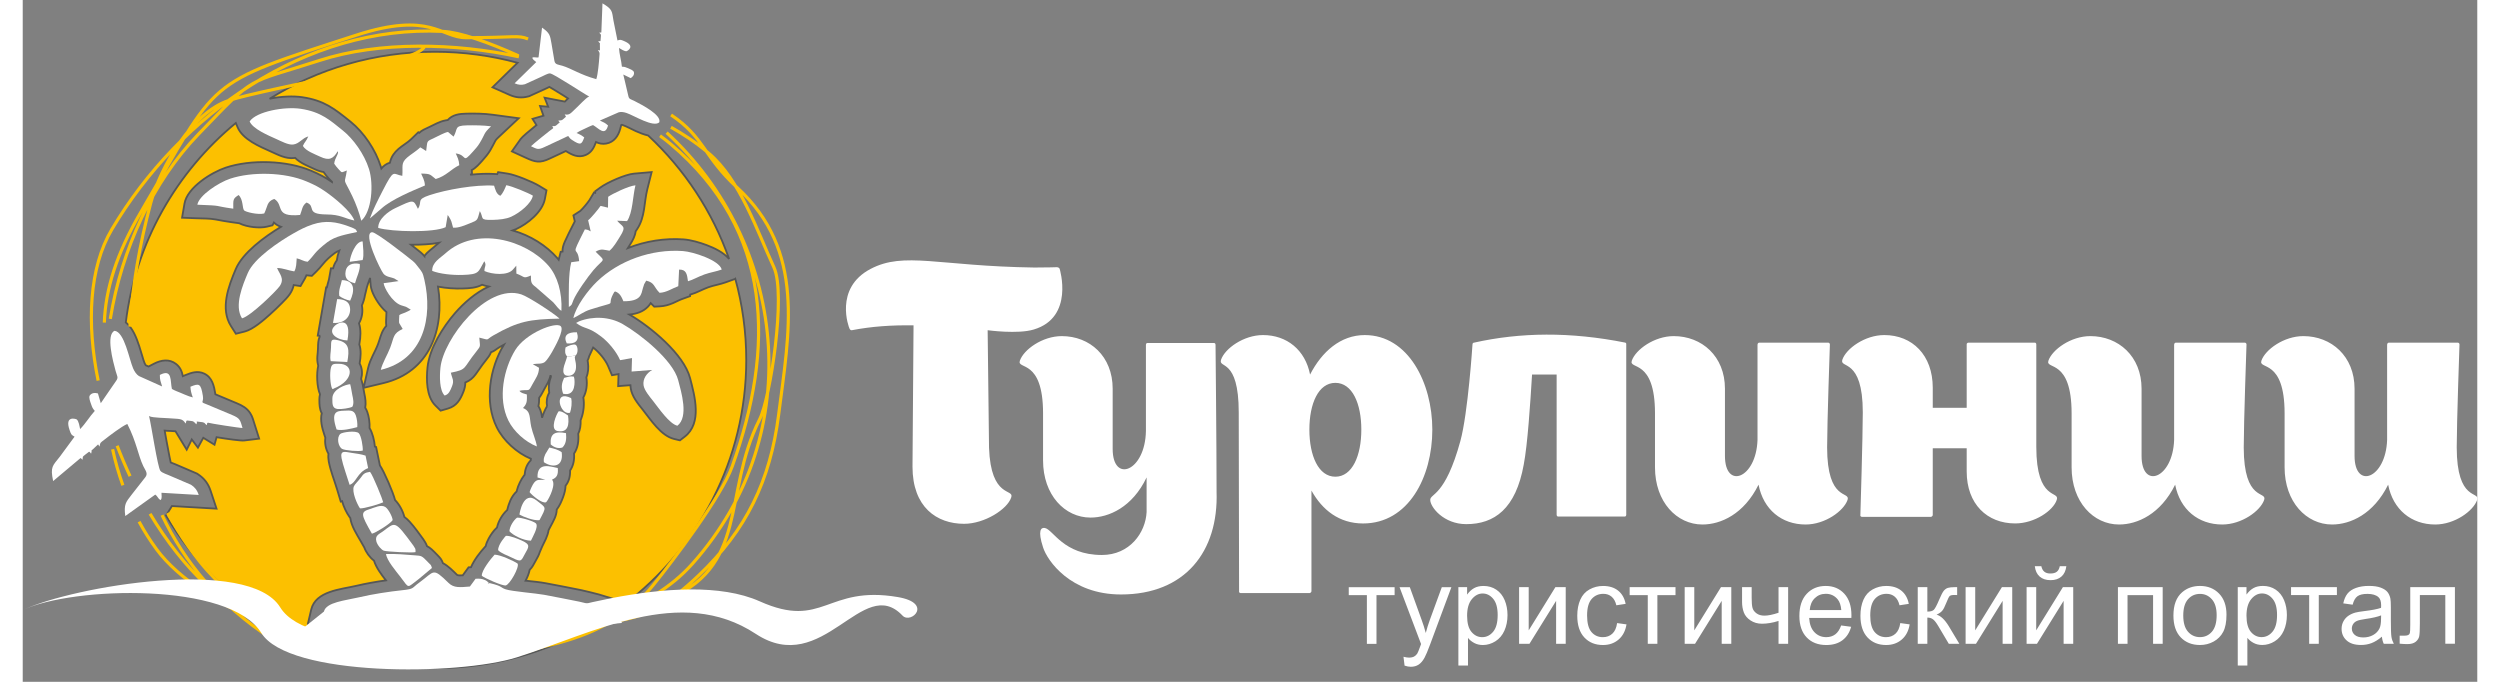
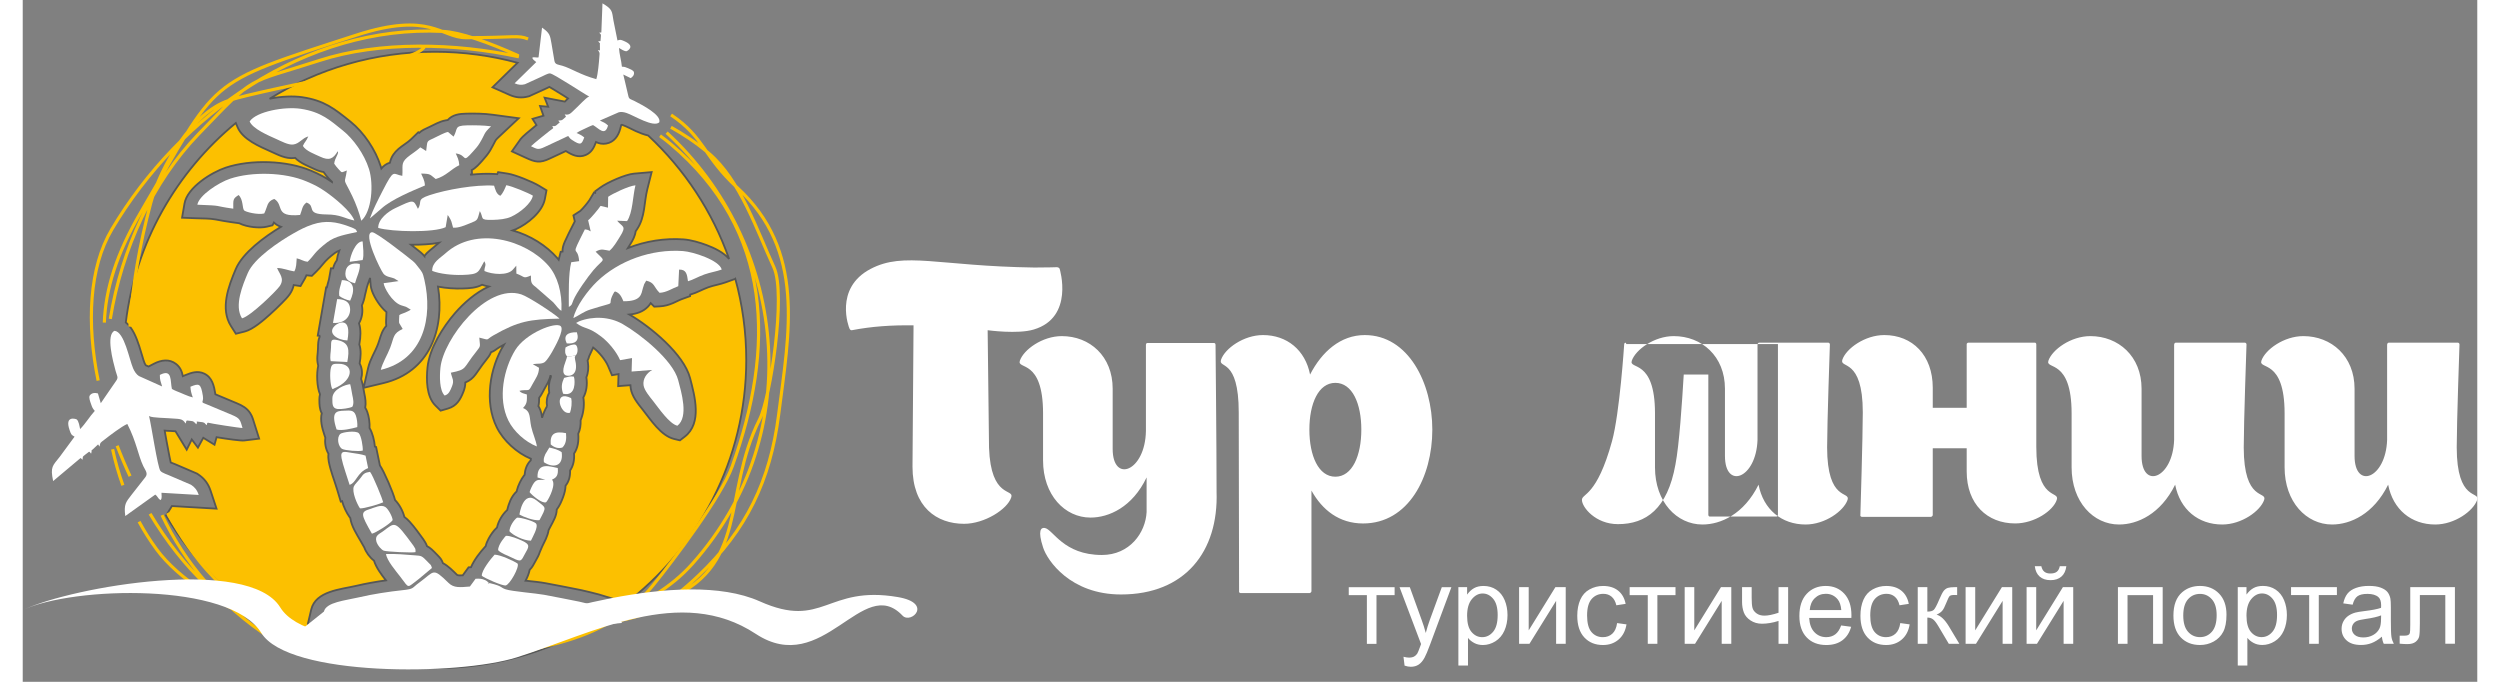
<svg xmlns="http://www.w3.org/2000/svg" xmlns:ns1="http://www.inkscape.org/namespaces/inkscape" xmlns:ns2="http://sodipodi.sourceforge.net/DTD/sodipodi-0.dtd" width="220" height="60" viewBox="0 0 288 80" id="svg4256" version="1.1" ns1:version="0.91 r13725" ns2:docname="logob.svg">
  <rect x="0" y="0" width="288" height="80" fill="#808080" stroke="none" />
  <defs id="defs4258" />
  <ns2:namedview id="base" pagecolor="#000000" bordercolor="#666666" borderopacity="1.0" ns1:pageopacity="0" ns1:pageshadow="2" ns1:zoom="2.03" ns1:cx="31.458128" ns1:cy="136.33818" ns1:document-units="px" ns1:current-layer="layer1" showgrid="false" units="px" showborder="false" ns1:window-width="1920" ns1:window-height="1018" ns1:window-x="-8" ns1:window-y="-8" ns1:window-maximized="1" />
  <g ns1:label="Layer 1" ns1:groupmode="layer" id="layer1" transform="translate(0,-972.362)">
    <path ns1:connector-curvature="0" id="path3546" style="fill:#ffffff;fill-rule:evenodd" d="m 26.623,986.607 c 0.37,0.882 2.182,1.644 3.162,2.082 0.52,0.232 1.375,0.697 1.931,0.633 0.756,-0.087 1.061,-0.761 1.792,-0.954 -0.275,0.628 -0.432,0.64 -0.637,1.114 0.334,0.593 1.412,0.972 2.028,1.263 1.048,0.495 1.522,0.272 2.061,-0.639 0.174,0.295 -0.359,0.769 -0.413,1.467 0.173,0.245 0.358,0.486 0.538,0.67 0.418,0.428 0.244,0.38 0.944,0.12 -0.257,1.81 -0.515,0.615 0.637,3.008 0.441,0.916 0.802,1.923 1.056,2.889 1.244,-1.084 1.466,-4.279 0.911,-6.052 -0.567,-1.813 -1.879,-3.573 -3.053,-4.516 -1.48,-1.189 -2.551,-2.206 -4.965,-2.566 -1.905,-0.284 -5.212,0.314 -5.992,1.483 z" />
    <path ns1:connector-curvature="0" id="path3548" style="fill:#ffffff;fill-rule:evenodd" d="m 46.368,996.865 c -0.54,-1.132 -0.499,-1.095 -2.651,-0.084 -0.803,0.377 -2.027,1.269 -2.008,2.324 1.624,0.465 6.524,0.58 7.914,-0.088 l 0.246,-1.454 c 0.013,0.096 9e-4,0.007 0.117,0.192 0.358,0.572 0.318,0.642 0.508,1.321 0.658,0.053 1.402,-0.29 1.971,-0.513 0.988,-0.386 0.855,-0.355 1.167,-1.437 0.498,0.825 -0.107,1.074 1.489,1.035 0.773,-0.019 1.572,-0.089 2.185,-0.367 1.054,-0.479 2.384,-1.576 2.552,-2.476 -0.515,-0.312 -2.457,-1.123 -3.118,-1.226 -0.169,0.401 -0.372,0.928 -0.702,1.242 -0.47,-0.18 -0.597,-0.774 -0.733,-1.188 -2.177,-0.145 -5.606,0.459 -7.593,1.122 -1.598,0.533 -0.772,0.75 -1.344,1.597 z" />
    <path ns1:connector-curvature="0" id="path3550" style="fill:#ffffff;fill-rule:evenodd" d="m 64.608,1009.682 c 0.683,-0.313 1.177,-0.751 2.008,-1.011 3.429,-1.076 1.84,-0.239 2.645,-1.784 0.2,-0.384 0.105,-0.189 0.236,-0.332 0.55,0.17 0.754,0.618 0.985,1.153 2.095,0.018 2.085,-0.831 2.281,-1.522 0.035,-0.123 0.122,-0.406 0.151,-0.477 l 0.241,-0.418 c 1.009,0.226 0.869,0.734 1.568,1.428 0.84,-0.046 1.444,-0.507 2.196,-0.779 l 0.095,-1.946 c 0.869,-0.03 0.933,0.579 1.042,1.368 0.597,-0.166 1.192,-0.539 1.943,-0.803 0.715,-0.252 1.327,-0.324 2.018,-0.572 -0.277,-1.095 -3.361,-2.084 -4.55,-2.168 -3.731,-0.265 -7.558,1.143 -10.087,3.581 -1.06,1.021 -2.479,2.912 -2.771,4.283 z" />
    <path ns1:connector-curvature="0" id="path3552" style="fill:#ffffff;fill-rule:evenodd" d="m 20.489,996.38 c 3.223,0.121 1.71,0.121 4.216,0.467 -3e-4,-1.059 -0.072,-1.159 0.625,-1.602 0.558,0.542 0.416,1.522 0.638,1.795 0.155,0.19 1.613,0.553 2.367,0.369 0.415,-0.815 0.282,-1.406 1.176,-1.707 1.202,0.717 -0.044,2.167 3.034,1.882 0.236,-0.554 0.219,-1.091 0.755,-1.459 1.173,0.432 -0.2,1.382 2.352,1.399 1.645,0.011 2.062,0.46 3.26,0.711 -0.395,-1.096 -2.389,-2.701 -3.388,-3.389 -0.782,-0.538 -1.235,-0.774 -2.222,-1.195 -2.584,-1.102 -6.434,-1.163 -8.962,-0.323 -1.345,0.447 -3.661,1.953 -3.851,3.053 z" />
    <path ns1:connector-curvature="0" id="path3554" style="fill:#ffffff;fill-rule:evenodd" d="m 48.037,1004.144 c 0.875,0.351 2.36,0.515 3.559,0.477 2.009,-0.064 1.817,-0.299 2.56,-1.607 0.307,0.487 2e-4,0.615 0.018,1.149 0.861,0.387 2.761,0.599 3.387,-0.224 l 0.35,-0.406 0.01,0.928 c 1.072,0.4 0.752,0.631 1.706,0.226 0,0.763 0.01,0.948 0.533,1.324 l 2.094,1.831 c 0.315,0.327 0.597,0.808 0.954,0.985 0.106,-2.166 -0.478,-4.083 -1.504,-5.269 -2.644,-3.054 -8.533,-4.715 -12.12,-1.457 -0.602,0.547 -1.565,1.038 -1.539,2.044 z" />
    <path ns1:connector-curvature="0" id="path3556" style="fill:#ffffff;fill-rule:evenodd" d="m 49.505,1018.772 c 0.491,-0.141 0.657,-0.56 0.87,-1.102 0.278,-0.706 5e-4,-0.882 -0.142,-1.579 1.97,-0.394 1.361,-0.462 2.995,-2.49 0.579,-0.719 0.409,-0.561 0.343,-1.626 1.333,0.326 0.652,0.307 1.683,-0.278 2.885,-1.639 4.201,-1.878 7.734,-1.95 -0.611,-0.585 -3.642,-2.57 -4.491,-2.844 -4.078,-1.315 -9.142,5.242 -9.485,8.598 -0.106,1.034 -0.122,2.661 0.492,3.271 z" />
    <path ns1:connector-curvature="0" id="path3558" style="fill:#ffffff;fill-rule:evenodd" d="m 44.097,1005.346 -1.75,0.242 c 0.043,0.505 0.958,2.202 2.035,2.589 0.232,0.083 0.418,0.119 0.594,0.187 l 0.552,0.327 c -0.149,0.108 -0.01,0.024 -0.29,0.176 -0.137,0.072 -0.205,0.102 -0.364,0.17 -0.326,0.138 -0.465,0.147 -0.688,0.295 -0.01,0.231 -0.048,0.716 -0.02,0.923 l 0.415,0.703 c -1.165,0.554 -0.983,0.93 -1.463,2.194 -0.317,0.834 -0.923,1.808 -1.105,2.608 5.037,-1.208 6.125,-6.156 5.116,-10.568 -0.205,-0.899 -0.262,-0.896 -0.789,-1.575 -0.171,-0.221 -0.306,-0.409 -0.557,-0.616 -0.753,-0.621 -4.316,-3.408 -4.783,-3.392 -1.177,0.041 1,4.486 1.334,4.875 0.334,0.389 0.881,0.39 1.258,0.548 l 0.505,0.313 z" />
    <path ns1:connector-curvature="0" id="path3560" style="fill:#ffffff;fill-rule:evenodd" d="m 64.928,1010.259 c 1.114,0.811 1.366,0.357 3.035,1.662 0.724,0.566 1.683,1.657 2.128,2.699 l 1.399,-0.244 -0.048,1.58 2.419,-0.188 c -0.648,0.368 -1.13,1.045 -1.016,1.806 0.09,0.597 0.723,1.337 1.106,1.821 0.674,0.851 1.908,2.691 2.863,2.92 1.349,-1.043 0.457,-3.951 0.096,-5.338 -0.618,-2.372 -4.466,-5.422 -6.505,-6.586 -1.542,-0.88 -3.482,-0.962 -5.126,-0.325 l -0.351,0.192 z" />
    <path ns1:connector-curvature="0" id="path3562" style="fill:#ffffff;fill-rule:evenodd" d="m 25.73,1009.714 c 1.036,-0.26 4.065,-3.257 4.423,-3.78 0.613,-0.892 -0.037,-1.427 -0.31,-2.131 0.722,0.014 1.312,0.298 2.021,0.403 0.259,-0.445 0.236,-0.993 0.283,-1.534 0.538,0.115 0.719,0.34 1.285,0.401 0.835,-0.811 0.72,-1.075 2.294,-2.283 0.968,-0.743 2.28,-0.925 3.506,-1.21 -0.172,-0.319 0,-0.293 -0.983,-0.658 -1.458,-0.54 -2.714,-0.723 -4.22,-0.231 -0.873,0.285 -1.548,0.65 -2.246,1.047 -1.647,0.936 -4.631,2.904 -5.376,4.665 -0.584,1.381 -1.626,3.824 -0.677,5.312 z" />
    <path ns1:connector-curvature="0" id="path3564" style="fill:#ffffff;fill-rule:evenodd" d="m 50.55,988.392 -0.652,-0.549 c -0.418,0.072 -1.193,0.509 -1.607,0.698 -0.997,0.454 -0.771,0.308 -0.956,1.541 l -0.683,-0.432 c -0.443,0.43 -1.139,0.84 -1.542,1.193 -0.773,0.678 -0.479,1.017 -0.572,2.152 -1.131,-0.171 -0.917,-0.958 -2.31,1.759 -0.535,1.043 -1.137,2.223 -1.496,3.24 l 1.353,-1.16 c 1.183,-1.078 3.619,-2.079 5.105,-2.709 -0.032,-0.668 -0.279,-0.971 -0.446,-1.397 1.215,0.013 1.04,0.15 1.714,0.639 1.231,-0.354 1.774,-1.152 2.764,-1.62 -0.041,-0.658 -0.233,-0.968 -0.417,-1.382 1.421,0.167 0.667,1.31 2.062,-0.261 0.313,-0.352 0.499,-0.548 0.75,-0.956 0.689,-1.123 0.399,-1.087 1.336,-1.966 -0.854,-0.115 -1.974,-0.13 -2.841,-0.111 -1.542,0.033 -1.016,0.414 -1.562,1.322 z" />
    <path ns1:connector-curvature="0" id="path3566" style="fill:#ffffff;fill-rule:evenodd" d="m 60.328,1024.748 c -0.11,-0.742 -0.486,-1.5 -0.663,-2.304 -0.243,-1.104 -0.01,-1.806 -0.964,-2.208 l 0.221,-0.269 c 0.263,-0.391 0.248,-0.697 0.23,-1.318 -0.333,-0.106 -0.676,-0.157 -0.864,-0.42 0.025,-0.016 0.07,-0.055 0.083,-0.028 l 0.188,-0.04 c 0.975,-0.094 0.751,0.204 1.308,-0.817 0.309,-0.566 0.704,-1.059 0.71,-1.83 l -0.724,-0.414 c 0.034,-0.01 0.072,-0.018 0.112,-0.025 0.404,-0.075 0.945,0.036 1.304,-0.243 0.227,-0.176 0.683,-0.89 0.863,-1.218 0.225,-0.412 1.465,-2.532 0.991,-2.981 -0.583,-0.553 -4.121,0.817 -5.342,2.813 -1.312,2.145 -2.093,5.643 -0.792,8.274 0.621,1.257 1.966,2.49 3.34,3.027 z" />
    <path ns1:connector-curvature="0" id="path3568" style="fill:#ffffff;fill-rule:evenodd" d="m 68.691,995.455 -0.02,1.272 -0.875,-0.203 c -0.181,0.301 -1.179,1.501 -1.455,1.681 l 0.303,1.307 c -0.361,-0.169 -0.211,-0.175 -0.686,-0.235 -1.845,3.667 -0.834,1.65 -0.67,3.726 l -0.927,0.127 c -0.348,1.359 -0.285,3.686 -0.284,5.25 0.417,-0.269 0.315,-0.264 0.532,-0.792 0.359,-0.877 1.727,-2.796 2.351,-3.525 1.292,-1.508 1.513,-0.896 0.26,-2.167 0.701,-0.426 0.985,-0.204 1.626,-0.116 0.504,-0.417 0.854,-1.06 1.237,-1.665 0.82,-1.294 0.262,-1.099 -0.339,-1.858 l 1.166,0.049 c 0.679,-1.018 0.658,-2.903 0.985,-4.202 -0.801,0.07 -2.727,1.002 -3.203,1.351 z" />
    <path ns1:connector-curvature="0" id="path3570" style="fill:#ffffff;fill-rule:evenodd" d="m 45.995,1037.52 c -1.098,-0.092 -2.21,-0.183 -3.368,-0.158 0.083,0.75 1.176,2.025 1.674,2.67 1.12,1.451 0.704,1.351 2.18,0.257 l 1.534,-1.283 c -0.146,-0.441 -0.086,-0.292 -0.391,-0.607 -0.843,-0.868 -0.769,-0.807 -1.629,-0.88 z" />
    <path ns1:connector-curvature="0" id="path3572" style="fill:#ffffff;fill-rule:evenodd" d="m 53.866,1039.922 c 0.3,0.259 2.392,1.192 2.802,1.131 0.463,-0.069 1.654,-2.169 1.392,-2.568 -0.443,-0.304 -2.02,-1.036 -2.696,-1.042 -0.437,0.479 -1.542,1.859 -1.498,2.48 z" />
    <path ns1:connector-curvature="0" id="path3574" style="fill:#ffffff;fill-rule:evenodd" d="m 46.081,1037.147 c 0.01,-0.035 0.01,-0.084 0.01,-0.109 l -0.013,-0.209 c -0.01,-0.03 -0.016,-0.069 -0.027,-0.099 -0.01,-0.02 -0.202,-0.333 -0.206,-0.339 -2.272,-3.088 -2.101,-2.76 -3.616,-1.657 -0.409,0.298 -0.933,0.458 -0.73,1.176 0.123,0.434 0.599,0.982 0.878,1.069 0.412,0.129 3.34,0.263 3.708,0.168 z" />
    <path ns1:connector-curvature="0" id="path3576" style="fill:#ffffff;fill-rule:evenodd" d="m 39.573,1032.011 c 0.457,0.044 2.308,-0.514 2.724,-0.714 -0.057,-0.303 -1.199,-3.155 -1.548,-3.573 -0.654,0.096 -0.779,0.258 -1.068,0.664 -0.261,0.367 -0.717,0.787 -0.821,1.026 -0.281,0.644 0.388,2.137 0.713,2.597 z" />
    <path ns1:connector-curvature="0" id="path3578" style="fill:#ffffff;fill-rule:evenodd" d="m 60.401,1028.386 0.91,0.269 c -0.685,0.036 -0.958,-0.103 -1.314,0.352 -0.187,0.238 -0.461,0.839 -0.523,1.1 0.257,0.35 1.466,1.372 1.922,1.188 0.16,-0.065 1.062,-1.703 0.827,-2.428 l -0.111,-0.238 c 0.539,-0.22 0.75,-0.553 0.665,-1.353 -0.726,-0.117 -2.442,-0.823 -2.376,1.11 z" />
    <path ns1:connector-curvature="0" id="path3580" style="fill:#ffffff;fill-rule:evenodd" d="m 38.353,1029.249 c 0.805,-0.247 0.866,-1.455 2.174,-1.964 l -0.302,-1.462 c -0.48,-0.168 -1.099,-0.245 -1.688,-0.334 -0.701,-0.105 -1.31,-0.342 -1.127,0.637 0.149,0.793 0.702,2.324 0.943,3.123 z" />
    <path ns1:connector-curvature="0" id="path3582" style="fill:#ffffff;fill-rule:evenodd" d="m 43.406,1033.388 c -0.035,-0.425 -0.516,-1.313 -0.863,-1.539 -0.498,-0.324 -1.229,0.064 -1.788,0.235 -1.158,0.352 -1.095,0.608 0.216,2.896 0.404,-0.071 2.174,-1.167 2.435,-1.592 z" />
    <path ns1:connector-curvature="0" id="path3584" style="fill:#ffffff;fill-rule:evenodd" d="m 55.78,1036.916 c 0.342,0.376 1.104,0.616 1.692,0.912 1.058,0.531 1.003,0.337 1.465,-0.499 0.422,-0.763 0.696,-1.064 -0.354,-1.527 -0.428,-0.189 -1.381,-0.605 -1.891,-0.57 -0.023,0.011 -0.92,0.986 -0.912,1.685 z" />
    <path ns1:connector-curvature="0" id="path3586" style="fill:#ffffff;fill-rule:evenodd" d="m 59.63,1035.802 c 0.155,-0.361 0.926,-1.625 0.592,-2.021 -0.208,-0.246 -1.755,-0.721 -2.224,-0.681 -0.39,0.291 -0.869,1.021 -0.891,1.594 0.389,0.462 1.648,1.102 2.523,1.107 z" />
    <path ns1:connector-curvature="0" id="path3588" style="fill:#ffffff;fill-rule:evenodd" d="m 38.673,1020.092 c 0.224,-0.393 0.093,-0.949 0,-1.375 -0.088,-0.411 -0.15,-0.942 -0.253,-1.278 -0.473,0.035 -2.091,0.543 -2.088,1.685 0,0.631 -0.025,1.154 0.62,1.228 0.429,0.049 1.415,-0.103 1.718,-0.261 z" />
    <path ns1:connector-curvature="0" id="path3590" style="fill:#ffffff;fill-rule:evenodd" d="m 39.898,1025.227 c 0.031,-0.459 -0.179,-1.747 -0.465,-2.035 -0.349,-0.352 -1.932,-0.121 -2.16,0.077 -0.482,0.418 -0.25,1.52 0.207,1.765 0.344,0.185 1.972,0.332 2.419,0.193 z" />
    <path ns1:connector-curvature="0" id="path3592" style="fill:#ffffff;fill-rule:evenodd" d="m 60.633,1033.393 c 0.853,-1.63 0.817,-1.384 -0.335,-2.306 -1.588,-1.271 -2.017,1.588 -2.013,1.653 0.475,0.266 1.671,0.737 2.348,0.653 z" />
    <path ns1:connector-curvature="0" id="path3594" style="fill:#ffffff;fill-rule:evenodd" d="m 36.829,1022.758 c 0.613,0.178 1.781,-0.106 2.425,-0.282 0.042,-0.411 -0.042,-1.006 -0.174,-1.379 -0.234,-0.657 -0.686,-0.57 -1.339,-0.548 -0.918,0.032 -1.621,0.089 -0.912,2.209 z" />
    <path ns1:connector-curvature="0" id="path3596" style="fill:#ffffff;fill-rule:evenodd" d="m 36.299,1017.959 c 0.256,0.121 -0.086,0.102 0.243,-0.029 2.347,-0.938 2.332,-2.892 0.546,-2.883 -0.564,0 -0.798,-0.02 -0.922,0.449 -0.163,0.612 -0.093,1.992 0.133,2.463 z" />
    <path ns1:connector-curvature="0" id="path3598" style="fill:#ffffff;fill-rule:evenodd" d="m 36.139,1014.738 1.943,0.1 c 0.268,-1.484 0.217,-2.255 -1.082,-2.555 -0.849,-0.196 -0.814,-0.01 -0.829,0.844 -0.01,0.605 -0.165,1.034 -0.032,1.611 z" />
    <path ns1:connector-curvature="0" id="path3600" style="fill:#ffffff;fill-rule:evenodd" d="m 36.404,1010.254 c 1.789,0.112 2.254,-1.282 1.903,-2.133 -0.198,-0.479 -0.778,-0.659 -1.416,-0.662 l -0.487,2.795 z" />
    <path ns1:connector-curvature="0" id="path3602" style="fill:#ffffff;fill-rule:evenodd" d="m 61.147,1026.593 c 1.06,0.707 2.33,0.547 2.09,-1.176 -0.372,-0.277 -0.924,-0.433 -1.45,-0.541 l -0.466,0.772 c -0.166,0.429 -0.219,0.493 -0.174,0.945 z" />
-     <path ns1:connector-curvature="0" id="path3604" style="fill:#ffffff;fill-rule:evenodd" d="m 62.877,1020.623 c -0.265,0.363 -1.048,2.131 -0.144,2.309 1.305,0.257 1.39,-0.822 1.249,-1.82 -0.257,-0.153 -0.722,-0.55 -1.105,-0.489 z" />
    <path ns1:connector-curvature="0" id="path3606" style="fill:#ffffff;fill-rule:evenodd" d="m 38.096,1012.308 c 0.522,-2.842 -1.059,-2.125 -1.472,-1.73 -0.943,0.902 0.334,1.699 1.472,1.73 z" />
    <path ns1:connector-curvature="0" id="path3608" style="fill:#ffffff;fill-rule:evenodd" d="m 37.144,1007.088 c 0.282,0.218 0.83,0.476 1.276,0.55 0.526,-1.101 0.623,-2.387 -0.975,-2.408 -0.112,0.628 -0.404,1.109 -0.301,1.858 z" />
    <path ns1:connector-curvature="0" id="path3610" style="fill:#ffffff;fill-rule:evenodd" d="m 38.988,1005.601 c 0.163,-0.675 0.645,-1.543 0.561,-2.269 -0.872,-0.181 -1.522,0.112 -1.656,0.812 -0.19,0.993 0.395,1.282 1.095,1.457 z" />
    <path ns1:connector-curvature="0" id="path3612" style="fill:#ffffff;fill-rule:evenodd" d="m 63.87,1014.18 c -0.054,0.473 -0.809,1.773 -0.218,2.194 0.215,0.153 1.475,0.263 1.243,-1.389 -0.01,-0.053 -0.09,-0.444 -0.09,-0.458 -0.017,-0.427 -0.101,-0.097 0.074,-0.477 -0.354,0.072 -0.547,0.158 -1.01,0.131 z" />
    <path ns1:connector-curvature="0" id="path3614" style="fill:#ffffff;fill-rule:evenodd" d="m 61.951,1024.503 c 0.379,0.358 0.896,0.532 1.373,0.364 0.428,-0.416 0.486,-1.007 0.421,-1.681 -1.252,-0.249 -1.897,0.01 -1.795,1.317 z" />
    <path ns1:connector-curvature="0" id="path3616" style="fill:#ffffff;fill-rule:evenodd" d="m 38.357,1003.082 1.527,-0.211 c 0.182,-0.601 0.036,-1.538 0,-2.183 -0.832,-0.046 -1.46,1.705 -1.523,2.394 z" />
    <path ns1:connector-curvature="0" id="path3618" style="fill:#ffffff;fill-rule:evenodd" d="m 63.52,1016.7 c -0.274,0.622 -0.378,1.088 -0.116,1.858 1.584,0.377 1.34,-1.615 1.319,-1.764 -0.01,-0.043 -0.022,-0.089 -0.028,-0.123 -0.01,-0.035 -0.019,-0.083 -0.033,-0.122 -0.444,-0.069 -0.656,0.03 -1.142,0.151 z" />
    <path ns1:connector-curvature="0" id="path3620" style="fill:#ffffff;fill-rule:evenodd" d="m 64.217,1020.776 c 0.159,-0.441 0.256,-1.224 0.13,-1.704 -2.033,-0.978 -1.392,1.596 -0.435,1.734 0.225,0.032 0.205,0 0.305,-0.03 z" />
    <path ns1:connector-curvature="0" id="path3622" style="fill:#ffffff;fill-rule:evenodd" d="m 63.87,1014.18 c 0.462,0.027 0.656,-0.058 1.01,-0.131 0.291,-0.208 0.302,-1.055 -0.015,-1.236 -0.203,-0.115 -0.901,0.112 -1.178,0.32 -0.071,0.423 -0.089,0.742 0.183,1.046 z" />
    <path ns1:connector-curvature="0" id="path3624" style="fill:#ffffff;fill-rule:evenodd" d="m 63.832,1012.652 c 0.964,0.087 1.526,-0.27 1.186,-1.302 -1.074,-0.03 -1.639,0.365 -1.186,1.302 z" />
    <path d="m 48.357,978.437 c 3.361,0 6.614,0.451 9.704,1.291 l -2.939,2.878 1.994,0.886 c 0.73,0.324 1.42,0.389 2.189,0.189 l 0.125,-0.033 2.053,-0.937 c 0.103,-0.045 0.207,-0.1 0.309,-0.151 0.137,0.077 0.274,0.162 0.387,0.229 0.432,0.256 0.859,0.521 1.284,0.788 0.17,0.106 0.344,0.218 0.52,0.332 -0.118,0.116 -0.248,0.252 -0.373,0.373 l -2.374,-0.456 0.416,1.061 -0.953,-0.087 0.399,1.138 -1.281,0.37 0.461,0.73 c -0.802,0.639 -1.688,1.398 -1.851,1.628 l -1.03,1.457 1.621,0.745 c 1.123,0.516 1.647,0.657 2.837,0.089 l 1.872,-0.873 c 0.705,0.452 1.468,0.83 2.321,0.468 0.69,-0.292 0.977,-0.871 1.216,-1.522 0.359,0.17 0.745,0.255 1.199,0.177 0.916,-0.159 1.421,-0.895 1.645,-1.735 l 0.118,-0.441 0.07,-0.03 c 0.03,0.008 0.061,0.018 0.083,0.026 0.479,0.162 1.064,0.497 1.542,0.711 0.448,0.201 0.953,0.405 1.467,0.523 4.25,3.958 7.542,8.912 9.495,14.486 -0.659,-0.78 -1.749,-1.289 -2.629,-1.621 -0.814,-0.307 -1.858,-0.614 -2.729,-0.676 -2.186,-0.155 -4.446,0.206 -6.521,1.018 0.093,-0.149 0.186,-0.299 0.282,-0.451 0.298,-0.47 0.564,-0.976 0.627,-1.508 l 0.181,-0.272 c 0.941,-1.411 0.799,-3.11 1.19,-4.663 l 0.508,-2.019 -2.074,0.181 c -0.999,0.087 -3.125,1.028 -3.949,1.631 l -0.595,0.435 -0.003,0.174 -0.135,-0.032 -0.551,0.914 c -0.206,0.314 -0.761,0.982 -1.054,1.248 l -0.814,0.529 0.162,0.701 -0.192,0.382 c -0.33,0.655 -0.688,1.329 -0.98,2 -0.169,0.388 -0.288,0.766 -0.271,1.157 l -0.211,0.029 -0.238,0.931 c -0.038,-0.047 -0.077,-0.094 -0.117,-0.14 -1.344,-1.552 -3.234,-2.703 -5.277,-3.293 0.129,-0.044 0.255,-0.095 0.379,-0.15 1.365,-0.62 3.108,-2.018 3.396,-3.552 l 0.189,-1.008 -0.877,-0.532 c -0.769,-0.466 -2.787,-1.287 -3.658,-1.422 l -1.142,-0.178 -0.101,0.238 -0.32,-0.021 c -0.845,-0.056 -1.832,-0.018 -2.855,0.09 l 0.215,-0.102 -0.028,-0.447 c 0.478,-0.253 0.871,-0.707 1.24,-1.121 0.344,-0.387 0.631,-0.719 0.905,-1.165 0.24,-0.392 0.405,-0.765 0.62,-1.153 0.092,-0.166 0.332,-0.381 0.467,-0.508 l 2.272,-2.133 -3.088,-0.416 c -0.991,-0.133 -2.07,-0.146 -3.07,-0.124 -0.809,0.017 -1.613,0.125 -2.169,0.748 l -0.266,0.046 c -0.698,0.121 -1.332,0.519 -1.969,0.809 -0.416,0.19 -0.799,0.349 -1.113,0.649 l -0.107,-0.067 -0.837,0.812 c -0.426,0.414 -1.024,0.737 -1.487,1.142 -0.467,0.41 -0.818,0.875 -0.971,1.486 -0.011,0.043 -0.02,0.086 -0.029,0.129 -0.409,0.114 -0.737,0.362 -1.012,0.683 -0.024,-0.089 -0.049,-0.176 -0.075,-0.261 -0.599,-1.915 -1.98,-3.977 -3.538,-5.229 -1.919,-1.541 -3.087,-2.49 -5.674,-2.877 -1.007,-0.15 -2.449,-0.107 -3.823,0.183 5.62,-3.491 12.268,-5.512 19.393,-5.512 z m 35.254,26.641 c 0.835,3.033 1.282,6.225 1.282,9.52 0,11.725 -5.64,22.145 -14.38,28.752 l -0.425,-0.309 c -0.006,-0 -0.012,-0.01 -0.019,-0.014 -0.193,-0.154 -0.333,-0.204 -0.543,-0.297 -0.092,-0.041 -0.19,-0.077 -0.284,-0.112 l -0.038,-0.014 -1.588,-0.487 -0.04,-0.01 c -0.677,-0.167 -1.345,-0.357 -2.029,-0.497 -1.384,-0.285 -2.772,-0.547 -4.16,-0.811 -0.74,-0.141 -1.542,-0.207 -2.293,-0.294 -0.03,-0 -0.06,-0.01 -0.09,-0.011 0.203,-0.39 0.392,-0.83 0.477,-1.273 0.308,-0.291 0.481,-0.663 0.706,-1.069 0.192,-0.347 0.378,-0.664 0.48,-1.01 l 0.278,-0.649 c 0.135,-0.303 0.304,-0.593 0.439,-0.904 0.143,-0.33 0.265,-0.681 0.321,-1.034 l 0.193,-0.369 c 0.336,-0.641 0.756,-1.308 0.759,-2.037 0.338,-0.443 0.58,-1.012 0.743,-1.455 0.157,-0.425 0.279,-0.888 0.294,-1.348 0.387,-0.476 0.552,-1.085 0.532,-1.784 0.343,-0.498 0.524,-1.166 0.461,-1.975 0.459,-0.681 0.564,-1.492 0.495,-2.334 0.232,-0.486 0.299,-1.037 0.279,-1.585 l 0.102,-0.282 c 0.246,-0.681 0.352,-1.641 0.214,-2.385 0.36,-0.649 0.485,-1.486 0.365,-2.313 -0.003,-0.018 -0.006,-0.035 -0.009,-0.053 0.223,-0.529 0.267,-1.145 0.182,-1.751 -0.01,-0.072 -0.024,-0.143 -0.038,-0.215 0.083,-0.163 0.145,-0.337 0.189,-0.518 l 0.466,-1.011 c 0.023,0.018 0.047,0.036 0.07,0.055 0.618,0.483 1.367,1.384 1.679,2.113 l 0.461,1.079 0.765,-0.133 -0.043,1.413 1.438,-0.112 c 0.004,0.114 0.014,0.229 0.032,0.345 0.146,0.971 0.82,1.776 1.41,2.521 0.939,1.184 2.145,3.072 3.678,3.441 l 0.691,0.166 0.562,-0.434 c 2.065,-1.597 1.174,-4.769 0.623,-6.883 -0.726,-2.787 -4.634,-6.007 -7.112,-7.445 0.806,-0.077 1.593,-0.318 2.172,-0.922 0.136,-0.142 0.241,-0.278 0.327,-0.414 l 0.415,0.412 0.658,-0.036 c 0.552,-0.03 1.054,-0.173 1.559,-0.39 0.352,-0.151 0.701,-0.346 1.059,-0.475 l 0.929,-0.335 0.009,-0.183 0.093,-0.026 c 0.723,-0.201 1.341,-0.588 2.038,-0.833 0.66,-0.233 1.356,-0.334 2.027,-0.576 l 1.138,-0.41 z m -16.645,40.642 c -5.45,3.2 -11.812,5.038 -18.609,5.038 -13.451,0 -25.202,-7.195 -31.544,-17.908 l 0.642,-1.028 c 0.018,-0.028 0.035,-0.056 0.05,-0.084 l 5.233,0.306 -0.685,-2.072 c -0.285,-0.86 -0.749,-1.479 -1.502,-1.972 l -0.108,-0.071 -2.527,-1.084 c -0.17,-0.078 -0.371,-0.143 -0.55,-0.216 -0.06,-0.235 -0.109,-0.5 -0.149,-0.697 -0.128,-0.618 -0.241,-1.24 -0.353,-1.862 -0.071,-0.394 -0.14,-0.788 -0.21,-1.181 0.108,0.01 0.213,0.012 0.311,0.021 0.259,0.022 0.654,0.023 0.957,0.053 l 1.318,2.161 0.594,-1.198 0.723,0.959 0.626,-1.155 1.318,0.812 0.244,-0.882 c 1.275,0.215 2.887,0.428 3.222,0.387 l 1.771,-0.217 -0.539,-1.701 c -0.147,-0.465 -0.242,-0.886 -0.519,-1.304 -0.381,-0.577 -0.93,-0.887 -1.553,-1.142 l -2.523,-1.058 c -0.002,-0.012 -0.004,-0.025 -0.006,-0.038 -0.15,-0.939 -0.363,-1.952 -1.325,-2.396 -0.747,-0.345 -1.458,-0.113 -2.165,0.177 l -0.321,0.132 c -0.106,-0.549 -0.31,-1.051 -0.805,-1.436 -0.791,-0.616 -1.748,-0.456 -2.575,-0.029 l -0.646,0.334 -0.335,-0.15 c -0.047,-0.068 -0.096,-0.172 -0.121,-0.228 -0.102,-0.235 -0.181,-0.521 -0.255,-0.767 -0.126,-0.419 -0.248,-0.84 -0.384,-1.256 -0.311,-0.949 -0.757,-2.126 -1.575,-2.78 1.153,-9.379 5.933,-17.65 12.911,-23.397 l 0.208,0.497 c 0.601,1.434 2.575,2.259 3.924,2.862 0.854,0.382 1.733,0.863 2.704,0.752 0.042,-0.005 0.083,-0.01 0.124,-0.017 0.612,0.624 1.47,0.936 2.258,1.308 0.379,0.179 0.739,0.297 1.079,0.355 0.206,0.292 0.429,0.582 0.679,0.838 0.109,0.112 0.205,0.214 0.303,0.306 0,0.005 0,0.01 0,0.016 -0.821,-0.561 -1.523,-0.919 -2.445,-1.312 -2.857,-1.218 -7.071,-1.343 -10.01,-0.366 -1.694,0.563 -4.521,2.337 -4.844,4.207 l -0.288,1.669 1.693,0.064 c 0.659,0.025 1.583,0.014 2.232,0.138 0.622,0.118 1.206,0.229 1.838,0.316 l 0.941,0.13 c 0.944,0.474 2.445,0.598 3.243,0.404 l 0.661,-0.161 0.164,-0.323 c 0.244,0.227 0.524,0.39 0.827,0.503 -1.957,1.189 -4.489,3.049 -5.296,4.957 -0.847,2.002 -1.857,4.654 -0.562,6.686 l 0.574,0.901 1.036,-0.261 c 0.967,-0.243 2.221,-1.341 2.962,-2.006 0.482,-0.433 0.955,-0.883 1.409,-1.346 0.298,-0.303 0.672,-0.677 0.912,-1.026 0.231,-0.337 0.391,-0.696 0.466,-1.072 l 0.799,0.118 0.505,-0.868 c 0.079,-0.136 0.142,-0.268 0.194,-0.398 l 0.627,0.067 0.499,-0.484 c 0.286,-0.278 0.531,-0.561 0.781,-0.87 0.428,-0.53 0.839,-0.883 1.383,-1.301 0.158,-0.121 0.347,-0.225 0.557,-0.315 -0.144,0.392 -0.241,0.788 -0.287,1.15 -0.197,0.261 -0.346,0.572 -0.432,0.936 l -0.258,-0 -0.221,1.237 c -0.032,0.176 -0.091,0.357 -0.141,0.529 -0.046,0.161 -0.086,0.317 -0.118,0.472 l -0.082,-3e-4 -0.986,5.659 0.199,0.012 c 0.008,0.038 0.017,0.076 0.027,0.113 -0.181,0.408 -0.188,0.862 -0.197,1.346 -0.013,0.757 -0.185,1.144 0.006,1.971 l 0.023,0.1 c -0.215,0.888 -0.157,2.486 0.204,3.338 -0.048,0.201 -0.072,0.408 -0.071,0.618 0.002,0.582 0.014,1.11 0.281,1.611 -0.192,0.796 0.03,1.711 0.291,2.489 l 0.129,0.385 c -0.087,0.642 0.044,1.328 0.368,1.879 -0.04,0.293 -0.024,0.601 0.033,0.906 0.204,1.088 0.659,2.211 0.98,3.277 l 0.429,1.427 0.154,-0.047 c 0.196,0.687 0.517,1.345 0.846,1.811 l 0.119,0.169 c 0.126,0.95 0.77,1.926 1.202,2.681 l 0.437,0.763 c 0.203,0.562 0.63,1.163 1.141,1.554 0.253,0.806 0.853,1.615 1.402,2.315 -1.178,0.165 -2.359,0.376 -3.5,0.644 -1.785,0.419 -4.755,0.602 -5.269,2.787 l -0.428,1.821 33.544,0.014 z m -5.447,-25.693 c -0.09,-0.544 -0.028,-1.107 0.255,-1.584 -0.111,-0.649 -0.037,-1.235 0.2,-1.879 -0.016,-0.06 -0.029,-0.12 -0.04,-0.181 -0.14,0.65 -0.453,1.12 -0.812,1.778 -0.172,0.316 -0.322,0.62 -0.529,0.879 0.003,0.352 -0.014,0.667 -0.088,0.976 0.03,0.048 0.059,0.096 0.086,0.147 0.229,0.423 0.296,0.815 0.348,1.218 0.007,-0.026 0.015,-0.053 0.023,-0.079 0.121,-0.401 0.321,-0.895 0.558,-1.275 z m -21.361,-13.047 c -0.064,0.421 -0.196,0.838 -0.365,1.224 0.141,0.707 0.022,1.459 -0.335,2.09 0.239,0.742 0.187,1.638 0.049,2.389 l -0.015,0.082 c 0.236,0.713 0.164,1.49 0.038,2.237 0.021,0.04 0.042,0.081 0.061,0.124 0.254,0.551 0.271,1.146 0.115,1.704 l 0.086,0.281 c 0.141,0.461 0.185,0.935 0.285,1.403 0.123,0.576 0.212,1.132 0.108,1.681 0.098,0.158 0.179,0.33 0.244,0.512 0.195,0.547 0.299,1.279 0.264,1.88 0.351,0.572 0.562,1.444 0.625,2.173 l 0.143,0.05 0.446,2.159 c 0.492,0.699 1.571,3.213 1.779,4.064 0.498,0.507 0.931,1.305 1.091,1.98 0.231,0.166 0.442,0.367 0.641,0.586 0.559,0.615 1.077,1.351 1.57,2.021 0.134,0.181 0.355,0.557 0.419,0.75 0.008,0.023 0.015,0.047 0.022,0.07 0.387,0.189 0.69,0.498 1.212,1.036 0.384,0.395 0.503,0.528 0.662,0.964 0.628,0.33 1.168,0.895 1.656,1.372 0.075,0.073 0.368,0.077 0.664,0.061 l 0.692,-0.945 0.282,-0.012 c 0.378,-0.887 1.095,-1.781 1.627,-2.364 l 0.095,-0.105 c 0.074,-0.319 0.204,-0.626 0.362,-0.914 0.206,-0.374 0.571,-0.927 0.966,-1.278 0.169,-0.759 0.636,-1.542 1.201,-2.052 0.095,-0.422 0.251,-0.867 0.376,-1.141 0.191,-0.417 0.439,-0.766 0.727,-1.035 l 0.037,-0.154 c 0.118,-0.496 0.485,-1.27 0.798,-1.67 0.032,-0.041 0.065,-0.082 0.1,-0.121 0.052,-0.649 0.27,-1.258 0.721,-1.707 0.002,-0.066 0.005,-0.128 0.012,-0.189 -1.64,-0.681 -3.221,-2.119 -4.003,-3.7 -1.465,-2.964 -0.828,-6.93 0.84,-9.678 -0.166,0.09 -0.337,0.185 -0.515,0.286 -0.36,0.204 -0.585,0.465 -0.994,0.599 -0.137,0.354 -0.36,0.637 -0.609,0.946 -1.145,1.422 -1.263,2.12 -2.406,2.604 0,0.366 -0.081,0.72 -0.222,1.078 -0.369,0.939 -0.799,1.685 -1.841,1.984 l -0.835,0.24 -0.617,-0.612 c -1.066,-1.058 -1.066,-3.063 -0.922,-4.472 0.224,-2.198 1.805,-4.725 3.227,-6.359 1.046,-1.201 2.423,-2.41 3.958,-3.118 -0.274,-0.054 -0.538,-0.126 -0.784,-0.212 -0.689,0.378 -1.514,0.414 -2.297,0.439 -0.862,0.027 -1.915,-0.032 -2.871,-0.218 0.787,4.971 -0.962,10.011 -6.412,11.318 l -2.319,0.556 0.528,-2.325 c 0.234,-1.027 0.802,-1.849 1.165,-2.806 0.22,-0.579 0.335,-1.199 0.663,-1.731 0.092,-0.15 0.195,-0.285 0.306,-0.408 l -0.004,-0.031 c -0.052,-0.386 -0.007,-0.79 0.007,-1.178 l 0.015,-0.409 c -0.215,-0.188 -0.414,-0.396 -0.595,-0.613 -0.525,-0.629 -1.184,-1.708 -1.256,-2.541 l -0.073,-0.855 c -0.018,0.056 -0.036,0.111 -0.055,0.166 -0.101,0.296 -0.242,0.623 -0.315,0.924 l -0.223,0.924 z m 6.971,-4.577 c 0.412,-0.553 0.874,-0.812 1.404,-1.294 0.097,-0.088 0.195,-0.173 0.295,-0.255 -0.939,0.163 -2.103,0.231 -3.26,0.225 0.376,0.291 0.748,0.587 1.112,0.886 0.173,0.143 0.316,0.286 0.449,0.438 z" style="fill:#fcc000;fill-rule:evenodd;stroke:#565757;stroke-width:0.216;stroke-linecap:butt;stroke-linejoin:miter;stroke-dasharray:none;fill-opacity:1" id="path3628" ns1:connector-curvature="0" />
    <path d="m 47.131,977.822 c -0.651,1.938 -18.639,4.926 -22.945,6.327 -4.274,1.391 -7.993,7.676 -9.165,12.029 -1.289,4.788 -2.154,9.682 -2.442,14.51 m 3.766,22.116 c 2.645,5.568 6.767,10.517 12.739,14.431 3.57,2.34 23.081,1.383 28.067,0.366 8.616,-1.758 16.385,-3.429 21.439,-9.106 13.787,-15.488 10.809,-37.855 -3.037,-50.568 m -17.337,-8.902 c -7.413,-1.611 -16.365,-1.847 -23.372,0.425 -8.793,2.852 -7.31,1.474 -14.262,8.696 -5.329,5.536 -8.96,13.403 -10.309,21.634 m 0.271,15.295 c 0.313,1.443 0.715,2.857 1.207,4.232 m 1.9,4.265 c 0.612,1.127 1.297,2.214 2.06,3.251 5.15,6.992 20.529,12.84 29.225,12.795 16.438,-0.083 24.169,-2.608 29.04,-8.6 2.355,-2.897 7.991,-10.36 9.275,-13.94 4.982,-13.891 4.867,-27.631 -7.266,-37.845 -0.337,-0.284 -0.743,-0.598 -1.207,-0.938 m -16.593,-9.38 c -3.599,-1.619 -6.873,-2.77 -8.909,-2.87 -16.032,-0.783 -30.845,9.761 -38.818,23.228 -2.668,4.507 -2.978,11.007 -1.609,17.749 m 2.231,7.642 c 0.46,1.207 0.965,2.401 1.514,3.57 m 2.347,4.416 c 3.858,6.441 9.024,11.574 14.673,13.266 6.808,2.038 17.934,5.647 24.586,2.961 3.971,-1.603 8.004,-0.201 11.559,-2.271 4.352,-2.535 6.366,0.104 13.534,-6.708 5.62,-5.341 8.411,-11.131 9.398,-18.863 1.244,-9.748 3.17,-19.228 -4.834,-26.633 -4.018,-3.717 -3.862,-5.915 -7.783,-8.552 m -16.783,-8.914 c -1.197,-0.486 -1.508,-0.15 -7.287,-0.15 -2.915,0 -4.144,-3.124 -12.866,-0.296 -18.133,5.88 -15.973,4.84 -25.288,20.775 -2.854,4.883 -4.128,9.012 -4.277,12.952 m 7.418,22.348 c 2.948,5.341 7.282,10.863 13.155,12.328 9.461,2.359 14.548,7.466 24.336,4.86 11.764,-3.133 10.534,-3.027 20.568,-6.822 10.333,-3.907 6.928,-12.46 11.433,-21.405 1.213,-2.409 3.105,-14.654 1.653,-17.797 -1.978,-4.283 -3.954,-10.263 -7.659,-13.395 -1.565,-1.323 -3.01,-2.246 -4.418,-3.039" style="fill:#fcc000;fill-rule:evenodd;stroke:#fcc000;stroke-width:0.37;stroke-linecap:butt;stroke-linejoin:miter;stroke-dasharray:none;fill-opacity:0;stroke-opacity:1" id="path3630" ns1:connector-curvature="0" />
    <path ns1:connector-curvature="0" id="path3632" style="fill:#ffffff;fill-rule:evenodd" d="m 63.175,986.466 c -0.142,0.057 -0.133,0.035 -0.314,0.019 l 0.031,0.088 c 0,0.01 0.019,0.058 0.027,0.074 0.127,0.061 0.078,-0.042 0.088,0.076 -0.152,0.11 -0.243,0.232 -0.4,0.344 -0.242,0.173 -0.219,0.039 -0.484,0.116 0.16,0.254 0.105,0.006 0.109,0.233 -0.165,0.082 -2.491,1.958 -2.595,2.104 0.674,0.31 0.8,0.471 1.586,0.095 l 2.268,-1.058 c 0.824,-0.42 0.347,-0.173 0.944,0.217 1.028,0.672 1.143,0.557 1.45,-0.29 -0.324,-0.249 -0.483,-0.341 -0.909,-0.515 0.347,-0.254 1.072,-0.535 1.474,-0.745 0.119,-0.062 0.358,-0.153 0.464,-0.186 0.666,0.363 1.407,1.375 1.761,0.049 -0.349,-0.333 -0.525,-0.366 -0.957,-0.581 l 2.22,-0.97 c 0.268,-0.072 0.589,-0.027 0.914,0.084 0.883,0.299 3.129,1.726 3.836,1.1 0.3,-0.86 -2.028,-2.058 -2.891,-2.497 -0.5,-0.254 -0.656,-0.19 -0.747,-0.637 l -0.396,-1.691 c -0.049,-0.243 -0.13,-0.578 -0.19,-0.789 l 0.873,0.425 c 0.229,-0.144 0.456,-0.386 0.373,-0.721 -0.075,-0.201 -0.452,-0.347 -0.654,-0.433 -0.36,-0.153 -0.42,-0.177 -0.752,-0.188 -0.068,-0.727 -0.304,-1.487 -0.342,-2.199 0.236,0.134 0.652,0.428 0.911,0.376 0.037,-0.007 1.109,-0.578 -0.302,-1.18 -0.427,-0.182 -0.45,-0.189 -0.788,-0.073 l -0.469,-2.33 c -0.19,-1.086 -0.067,-1.31 -1.29,-2.027 l -0.132,3.414 -0.251,0.028 c 0.212,0.237 0.22,0.165 0.194,0.473 -0.015,0.174 -0.037,0.343 -0.043,0.513 -0.013,0.005 -0.033,0.007 -0.042,0.007 -0.01,9e-4 -0.031,0.005 -0.041,0.006 l -0.08,0.003 c -0.02,10e-5 -0.051,-0.013 -0.108,-0.013 0.322,0.546 0.154,-0.269 0.209,1.093 l -0.247,-0.042 c 0.255,0.335 0.212,0.299 0.178,0.77 -0.049,0.676 -0.168,2.088 -0.361,2.641 -1.867,-0.506 -2.899,-1.244 -3.99,-1.573 -0.456,-0.137 -0.844,-0.111 -0.924,-0.573 -0.124,-0.725 -0.227,-1.37 -0.354,-2.087 -0.16,-0.897 -0.172,-1.166 -1.098,-1.812 l -0.409,3.49 c -0.13,0.03 -0.203,0.017 -0.367,-4e-4 -0.06,-0.006 -0.161,-0.021 -0.218,-0.014 l -0.157,0.055 c 0.057,0.202 0.225,0.313 0.472,0.514 l -2.541,2.488 c 0.472,0.21 0.822,0.211 1.215,0.109 l 1.956,-0.892 c 0.226,-0.085 0.715,-0.396 0.986,-0.377 0.431,0.03 3.875,2.336 4.602,2.716 l -0.094,0.036 c -0.281,0.123 -1.075,0.971 -1.309,1.188 -0.782,0.726 -0.869,0.987 -1.476,0.87 0.057,0.145 0.038,0.05 0.08,0.137 0.059,0.12 0.052,0.018 0.052,0.149 -0.095,0.087 -0.187,0.169 -0.284,0.253 -0.01,0.006 -0.115,0.093 -0.127,0.099 -0.117,0.064 -0.036,0.039 -0.145,0.04 z" />
    <path ns1:connector-curvature="0" id="path3634" style="fill:#ffffff;fill-rule:evenodd" d="m 52.468,1041.181 c -1.165,0.095 -1.88,0.186 -2.498,-0.417 -1.927,-1.882 -1.617,-1.371 -3.453,-0.038 -0.896,0.65 -0.558,0.736 -1.954,0.884 -1.589,0.168 -3.502,0.46 -5.058,0.826 -1.66,0.39 -3.904,0.572 -4.166,1.684 l -3.455,2.765 12.006,1.03 26.447,-2.463 c -0.173,-0.126 -1.078,-1.346 -1.363,-1.472 -0.038,-0.017 -0.156,-0.061 -0.196,-0.076 l -1.51,-0.463 c -0.677,-0.167 -1.28,-0.342 -1.972,-0.485 -1.313,-0.27 -2.689,-0.532 -4.138,-0.807 -0.941,-0.178 -3.738,-0.388 -4.487,-0.638 -0.63,-0.21 -0.361,-0.365 -1.785,-0.707 -0.833,-0.2 0.211,0.236 -0.282,-0.133 -0.126,-0.094 -0.154,-0.154 -0.369,-0.249 -0.395,-0.174 -0.62,-0.173 -1.099,-0.153 l -0.668,0.912 z" />
    <path ns1:connector-curvature="0" id="path3636" style="fill:#ffffff;fill-rule:evenodd" d="m 20.074,1021.883 c 0.17,0.082 0.143,0.092 0.277,0.27 l 0.055,-0.101 c 0.01,-0.011 0.038,-0.065 0.045,-0.087 -0.049,-0.166 -0.103,-0.036 0,-0.143 0.226,0.048 0.413,0.029 0.645,0.079 0.358,0.077 0.217,0.167 0.506,0.345 0.099,-0.356 -0.081,-0.101 0.122,-0.292 0.211,0.082 3.846,0.65 4.066,0.623 -0.276,-0.871 -0.233,-1.119 -1.226,-1.524 l -2.841,-1.192 c -1.065,-0.404 -0.445,-0.172 -0.584,-1.04 -0.238,-1.493 -0.438,-1.502 -1.464,-1.082 0.041,0.502 0.09,0.723 0.283,1.254 -0.518,-0.106 -1.375,-0.534 -1.899,-0.726 -0.155,-0.057 -0.436,-0.199 -0.554,-0.269 -0.22,-0.907 0.088,-2.421 -1.413,-1.646 -0.015,0.593 0.101,0.781 0.263,1.353 l -2.721,-1.22 c -0.288,-0.185 -0.512,-0.515 -0.681,-0.902 -0.459,-1.053 -1.017,-4.281 -2.173,-4.406 -1.032,0.439 -0.196,3.552 0.118,4.701 0.182,0.666 0.37,0.755 0.037,1.208 l -1.213,1.76 c -0.18,0.246 -0.419,0.597 -0.562,0.827 l -0.336,-1.148 c -0.321,-0.09 -0.729,-0.096 -0.966,0.256 -0.121,0.235 0.058,0.699 0.147,0.954 0.158,0.455 0.186,0.529 0.451,0.841 -0.606,0.663 -1.103,1.509 -1.721,2.132 -0.074,-0.326 -0.15,-0.949 -0.412,-1.142 -0.038,-0.028 -1.444,-0.532 -0.825,1.252 0.188,0.54 0.201,0.567 0.586,0.779 l -1.735,2.356 c -0.832,1.072 -1.138,1.146 -0.78,2.854 l 3.22,-2.706 0.233,0.206 c 0.041,-0.39 -0.031,-0.337 0.271,-0.568 0.171,-0.131 0.343,-0.251 0.503,-0.385 0.015,0.01 0.033,0.024 0.041,0.032 0.01,0.01 0.03,0.024 0.04,0.033 l 0.068,0.07 c 0.017,0.018 0.031,0.057 0.078,0.109 0.231,-0.745 -0.372,0.082 0.823,-1.095 l 0.166,0.26 c 0.094,-0.51 0.097,-0.442 0.555,-0.8 0.656,-0.514 2.042,-1.575 2.706,-1.857 1.084,2.12 1.266,3.671 1.87,4.938 0.252,0.529 0.598,0.861 0.242,1.316 -0.558,0.714 -1.061,1.341 -1.608,2.05 -0.686,0.889 -0.921,1.122 -0.743,2.5 l 3.52,-2.517 c 0.135,0.093 0.183,0.171 0.303,0.335 0.044,0.06 0.114,0.163 0.167,0.21 l 0.18,0.098 c 0.137,-0.219 0.099,-0.465 0.078,-0.856 l 4.37,0.256 c -0.2,-0.604 -0.488,-0.924 -0.906,-1.197 l -2.432,-1.043 c -0.264,-0.135 -0.952,-0.324 -1.159,-0.587 -0.33,-0.418 -1.079,-5.465 -1.334,-6.442 l 0.11,0.056 c 0.345,0.154 1.775,0.176 2.167,0.21 1.309,0.112 1.619,-0.025 2.015,0.625 0.085,-0.172 0.014,-0.075 0.059,-0.187 0.061,-0.153 -0.026,-0.062 0.093,-0.171 0.158,0.015 0.308,0.03 0.466,0.05 0.012,10e-4 0.18,0.028 0.195,0.033 0.155,0.054 0.065,3e-4 0.156,0.098 z" />
-     <path ns1:connector-curvature="0" id="path3638" style="fill:#ffffff;fill-rule:evenodd" d="m 121.67,1003.915 c -0.081,-0.203 -0.325,-0.203 -0.325,-0.203 0,0 -1.056,0.041 -2.641,0.041 -11.296,-0.163 -15.278,-1.91 -19.22,0.162 -4.348,2.276 -2.519,6.949 -2.479,6.989 0,0 0.081,0.244 0.284,0.203 2.316,-0.447 4.673,-0.61 7.233,-0.569 l -0.122,16.579 c 0,4.754 2.845,6.705 6.054,6.705 2.397,0 5.079,-1.707 5.526,-3.088 0.406,-1.097 -2.397,0.203 -2.601,-5.851 l -0.162,-13.775 c 0,0 3.535,0.487 5.404,-0.081 4.795,-1.422 3.048,-7.111 3.048,-7.111 z m 18.408,26.128 c 0,-5.404 -0.122,-17.229 -0.122,-17.229 0,-0.203 -0.163,-0.203 -0.163,-0.203 l -7.842,0 c 0,0 -0.163,0 -0.163,0.203 0,0 0,4.266 0,10.118 -0.081,4.754 -3.901,6.176 -3.901,2.113 0,-2.804 0,-5.689 0,-7.07 0,-3.82 -2.682,-6.176 -5.973,-6.176 -2.276,0 -4.47,1.585 -4.917,2.885 -0.366,1.097 2.722,-0.285 2.722,6.176 0,3.047 0,3.819 0,5.526 0,4.064 2.56,6.705 5.567,6.705 2.154,0 4.917,-1.219 6.583,-4.714 0,1.422 0,2.804 0,4.063 -0.122,2.438 -1.991,5.039 -5.242,5.039 -4.551,0 -5.729,-3.007 -6.705,-3.169 -0.447,-0.081 -0.854,0.285 -0.203,2.276 0.488,1.544 3.21,5.526 9.143,5.526 7.517,0 11.459,-5.039 11.215,-12.068 z m 17.391,-18.367 c -2.844,0 -5.039,1.95 -6.42,4.632 -0.569,-2.885 -2.722,-4.632 -5.526,-4.632 -2.276,0 -4.47,1.585 -4.917,2.885 -0.366,1.097 2.072,-0.285 2.072,6.176 0,2.804 0.041,21.008 0.041,21.008 -0.041,0.163 0.162,0.203 0.162,0.203 l 8.127,0 c 0,0 0.203,-0.041 0.203,-0.244 0,0 0,-5.648 0,-11.784 1.26,2.276 3.251,3.861 6.054,3.861 5.323,0 8.127,-5.445 8.127,-11.012 0,-5.445 -2.804,-11.093 -7.924,-11.093 z m -3.454,16.619 c -1.991,0 -3.048,-2.479 -3.048,-5.526 0,-3.047 1.056,-5.486 3.048,-5.486 1.991,0 3.047,2.438 3.047,5.486 0,3.047 -1.056,5.526 -3.047,5.526 z m 34.133,-15.563 c 0,-0.122 -0.081,-0.163 -0.122,-0.163 l 0.041,0 c -6.502,-1.3 -12.353,-1.219 -17.798,0 l 0,0 c -0.041,0 -0.163,0.041 -0.163,0.203 0,0 -0.528,8.086 -1.422,11.337 -1.788,6.542 -3.535,6.136 -3.535,6.908 0,0.853 1.585,2.844 4.226,2.844 3.291,0 5.811,-1.788 6.745,-6.989 0.447,-2.316 0.772,-7.192 0.975,-10.565 1.016,0 2.032,0 2.885,0 0,6.014 0,16.457 0,16.457 0,0.203 0.163,0.203 0.163,0.203 l 7.842,0 c 0,0 0.162,0 0.162,-0.203 0,0 0,-19.098 0,-20.033 z m 23.568,12.109 c 0,-2.804 0.325,-12.069 0.325,-12.069 0,-0.162 -0.162,-0.203 -0.162,-0.203 l -8.168,0 c 0,0 -0.163,0.041 -0.163,0.244 0,0 0,6.542 0,11.175 -0.162,4.551 -3.82,5.851 -3.82,1.869 0,-2.804 0,-6.502 0,-7.883 0,-3.82 -2.722,-6.176 -6.014,-6.176 -2.276,0 -4.47,1.585 -4.917,2.885 -0.366,1.097 2.722,-0.285 2.722,6.176 0,3.047 0,4.632 0,6.339 0,4.064 2.56,6.705 5.567,6.705 2.154,0 4.876,-1.219 6.583,-4.673 0.569,2.926 2.723,4.673 5.526,4.673 2.275,0 4.47,-1.585 4.917,-2.885 0.366,-1.097 -2.397,0.284 -2.397,-6.176 z m 24.543,-0.041 c 0,-2.804 0,-12.028 0,-12.028 0,-0.203 -0.162,-0.203 -0.162,-0.203 l -7.802,0 c 0,0 -0.203,0 -0.203,0.203 0,0 0,3.738 0,7.436 l -3.982,0 c 0,-0.975 0,-1.788 0,-2.357 0,-3.82 -2.397,-6.176 -5.689,-6.176 -2.276,0 -4.47,1.585 -4.917,2.885 -0.366,1.097 2.397,-0.285 2.397,6.176 0,2.804 -0.284,12.068 -0.284,12.068 -0.041,0.163 0.163,0.203 0.163,0.203 l 8.127,0 c 0,0 0.203,-0.041 0.203,-0.244 0,0 0,-3.901 0,-7.802 1.138,0 2.763,0 3.982,0 0,1.544 0,2.682 0,2.722 0,3.82 2.397,6.095 5.689,6.095 2.275,0 4.47,-1.504 4.876,-2.763 0.406,-1.138 -2.398,0.244 -2.398,-6.217 z m 24.34,0.041 c 0,-2.804 0.325,-12.069 0.325,-12.069 0,-0.162 -0.162,-0.203 -0.162,-0.203 l -8.168,0 c 0,0 -0.163,0.041 -0.163,0.244 0,0 0,6.542 0,11.175 -0.162,4.551 -3.82,5.851 -3.82,1.869 0,-2.804 0,-6.502 0,-7.883 0,-3.82 -2.722,-6.176 -6.014,-6.176 -2.276,0 -4.47,1.585 -4.917,2.885 -0.366,1.097 2.722,-0.285 2.722,6.176 0,3.047 0,4.632 0,6.339 0,4.064 2.56,6.705 5.567,6.705 2.154,0 4.876,-1.219 6.583,-4.673 0.569,2.926 2.723,4.673 5.526,4.673 2.275,0 4.47,-1.585 4.917,-2.885 0.366,-1.097 -2.397,0.284 -2.397,-6.176 z m 24.99,0 c 0,-2.804 0.325,-12.069 0.325,-12.069 0,-0.162 -0.162,-0.203 -0.162,-0.203 l -8.167,0 c 0,0 -0.163,0.041 -0.163,0.244 0,0 0,6.542 0,11.175 -0.162,4.551 -3.82,5.851 -3.82,1.869 0,-2.804 0,-6.502 0,-7.883 0,-3.82 -2.722,-6.176 -6.014,-6.176 -2.276,0 -4.47,1.585 -4.917,2.885 -0.366,1.097 2.722,-0.285 2.722,6.176 0,3.047 0,4.632 0,6.339 0,4.064 2.56,6.705 5.567,6.705 2.154,0 4.876,-1.219 6.583,-4.673 0.569,2.926 2.723,4.673 5.527,4.673 2.275,0 4.47,-1.585 4.917,-2.885 0.366,-1.097 -2.398,0.284 -2.398,-6.176 z" />
+     <path ns1:connector-curvature="0" id="path3638" style="fill:#ffffff;fill-rule:evenodd" d="m 121.67,1003.915 c -0.081,-0.203 -0.325,-0.203 -0.325,-0.203 0,0 -1.056,0.041 -2.641,0.041 -11.296,-0.163 -15.278,-1.91 -19.22,0.162 -4.348,2.276 -2.519,6.949 -2.479,6.989 0,0 0.081,0.244 0.284,0.203 2.316,-0.447 4.673,-0.61 7.233,-0.569 l -0.122,16.579 c 0,4.754 2.845,6.705 6.054,6.705 2.397,0 5.079,-1.707 5.526,-3.088 0.406,-1.097 -2.397,0.203 -2.601,-5.851 l -0.162,-13.775 c 0,0 3.535,0.487 5.404,-0.081 4.795,-1.422 3.048,-7.111 3.048,-7.111 z m 18.408,26.128 c 0,-5.404 -0.122,-17.229 -0.122,-17.229 0,-0.203 -0.163,-0.203 -0.163,-0.203 l -7.842,0 c 0,0 -0.163,0 -0.163,0.203 0,0 0,4.266 0,10.118 -0.081,4.754 -3.901,6.176 -3.901,2.113 0,-2.804 0,-5.689 0,-7.07 0,-3.82 -2.682,-6.176 -5.973,-6.176 -2.276,0 -4.47,1.585 -4.917,2.885 -0.366,1.097 2.722,-0.285 2.722,6.176 0,3.047 0,3.819 0,5.526 0,4.064 2.56,6.705 5.567,6.705 2.154,0 4.917,-1.219 6.583,-4.714 0,1.422 0,2.804 0,4.063 -0.122,2.438 -1.991,5.039 -5.242,5.039 -4.551,0 -5.729,-3.007 -6.705,-3.169 -0.447,-0.081 -0.854,0.285 -0.203,2.276 0.488,1.544 3.21,5.526 9.143,5.526 7.517,0 11.459,-5.039 11.215,-12.068 z m 17.391,-18.367 c -2.844,0 -5.039,1.95 -6.42,4.632 -0.569,-2.885 -2.722,-4.632 -5.526,-4.632 -2.276,0 -4.47,1.585 -4.917,2.885 -0.366,1.097 2.072,-0.285 2.072,6.176 0,2.804 0.041,21.008 0.041,21.008 -0.041,0.163 0.162,0.203 0.162,0.203 l 8.127,0 c 0,0 0.203,-0.041 0.203,-0.244 0,0 0,-5.648 0,-11.784 1.26,2.276 3.251,3.861 6.054,3.861 5.323,0 8.127,-5.445 8.127,-11.012 0,-5.445 -2.804,-11.093 -7.924,-11.093 z m -3.454,16.619 c -1.991,0 -3.048,-2.479 -3.048,-5.526 0,-3.047 1.056,-5.486 3.048,-5.486 1.991,0 3.047,2.438 3.047,5.486 0,3.047 -1.056,5.526 -3.047,5.526 z m 34.133,-15.563 c 0,-0.122 -0.081,-0.163 -0.122,-0.163 l 0.041,0 l 0,0 c -0.041,0 -0.163,0.041 -0.163,0.203 0,0 -0.528,8.086 -1.422,11.337 -1.788,6.542 -3.535,6.136 -3.535,6.908 0,0.853 1.585,2.844 4.226,2.844 3.291,0 5.811,-1.788 6.745,-6.989 0.447,-2.316 0.772,-7.192 0.975,-10.565 1.016,0 2.032,0 2.885,0 0,6.014 0,16.457 0,16.457 0,0.203 0.163,0.203 0.163,0.203 l 7.842,0 c 0,0 0.162,0 0.162,-0.203 0,0 0,-19.098 0,-20.033 z m 23.568,12.109 c 0,-2.804 0.325,-12.069 0.325,-12.069 0,-0.162 -0.162,-0.203 -0.162,-0.203 l -8.168,0 c 0,0 -0.163,0.041 -0.163,0.244 0,0 0,6.542 0,11.175 -0.162,4.551 -3.82,5.851 -3.82,1.869 0,-2.804 0,-6.502 0,-7.883 0,-3.82 -2.722,-6.176 -6.014,-6.176 -2.276,0 -4.47,1.585 -4.917,2.885 -0.366,1.097 2.722,-0.285 2.722,6.176 0,3.047 0,4.632 0,6.339 0,4.064 2.56,6.705 5.567,6.705 2.154,0 4.876,-1.219 6.583,-4.673 0.569,2.926 2.723,4.673 5.526,4.673 2.275,0 4.47,-1.585 4.917,-2.885 0.366,-1.097 -2.397,0.284 -2.397,-6.176 z m 24.543,-0.041 c 0,-2.804 0,-12.028 0,-12.028 0,-0.203 -0.162,-0.203 -0.162,-0.203 l -7.802,0 c 0,0 -0.203,0 -0.203,0.203 0,0 0,3.738 0,7.436 l -3.982,0 c 0,-0.975 0,-1.788 0,-2.357 0,-3.82 -2.397,-6.176 -5.689,-6.176 -2.276,0 -4.47,1.585 -4.917,2.885 -0.366,1.097 2.397,-0.285 2.397,6.176 0,2.804 -0.284,12.068 -0.284,12.068 -0.041,0.163 0.163,0.203 0.163,0.203 l 8.127,0 c 0,0 0.203,-0.041 0.203,-0.244 0,0 0,-3.901 0,-7.802 1.138,0 2.763,0 3.982,0 0,1.544 0,2.682 0,2.722 0,3.82 2.397,6.095 5.689,6.095 2.275,0 4.47,-1.504 4.876,-2.763 0.406,-1.138 -2.398,0.244 -2.398,-6.217 z m 24.34,0.041 c 0,-2.804 0.325,-12.069 0.325,-12.069 0,-0.162 -0.162,-0.203 -0.162,-0.203 l -8.168,0 c 0,0 -0.163,0.041 -0.163,0.244 0,0 0,6.542 0,11.175 -0.162,4.551 -3.82,5.851 -3.82,1.869 0,-2.804 0,-6.502 0,-7.883 0,-3.82 -2.722,-6.176 -6.014,-6.176 -2.276,0 -4.47,1.585 -4.917,2.885 -0.366,1.097 2.722,-0.285 2.722,6.176 0,3.047 0,4.632 0,6.339 0,4.064 2.56,6.705 5.567,6.705 2.154,0 4.876,-1.219 6.583,-4.673 0.569,2.926 2.723,4.673 5.526,4.673 2.275,0 4.47,-1.585 4.917,-2.885 0.366,-1.097 -2.397,0.284 -2.397,-6.176 z m 24.99,0 c 0,-2.804 0.325,-12.069 0.325,-12.069 0,-0.162 -0.162,-0.203 -0.162,-0.203 l -8.167,0 c 0,0 -0.163,0.041 -0.163,0.244 0,0 0,6.542 0,11.175 -0.162,4.551 -3.82,5.851 -3.82,1.869 0,-2.804 0,-6.502 0,-7.883 0,-3.82 -2.722,-6.176 -6.014,-6.176 -2.276,0 -4.47,1.585 -4.917,2.885 -0.366,1.097 2.722,-0.285 2.722,6.176 0,3.047 0,4.632 0,6.339 0,4.064 2.56,6.705 5.567,6.705 2.154,0 4.876,-1.219 6.583,-4.673 0.569,2.926 2.723,4.673 5.527,4.673 2.275,0 4.47,-1.585 4.917,-2.885 0.366,-1.097 -2.398,0.284 -2.398,-6.176 z" />
    <path ns1:connector-curvature="0" id="path3640" style="fill:#ffffff;fill-rule:evenodd" d="m 155.588,1041.259 5.38,0 0,0.935 -2.127,0 0,5.713 -1.127,0 0,-5.713 -2.126,0 0,-0.935 z m 6.548,9.204 -0.128,-1.042 c 0.248,0.066 0.461,0.1 0.645,0.1 0.252,0 0.453,-0.043 0.602,-0.126 0.152,-0.083 0.276,-0.201 0.372,-0.35 0.07,-0.113 0.186,-0.393 0.344,-0.841 0.022,-0.062 0.054,-0.154 0.1,-0.276 l -2.523,-6.67 1.204,0 1.387,3.839 c 0.182,0.485 0.342,0.997 0.485,1.535 0.13,-0.506 0.284,-1.006 0.463,-1.497 l 1.418,-3.877 1.125,0 -2.513,6.764 c -0.271,0.728 -0.482,1.227 -0.634,1.503 -0.201,0.369 -0.431,0.641 -0.69,0.814 -0.261,0.173 -0.57,0.258 -0.929,0.258 -0.218,0 -0.461,-0.045 -0.728,-0.135 z m 6.313,-0.01 0,-9.198 1.025,0 0,0.873 c 0.241,-0.337 0.514,-0.591 0.82,-0.76 0.303,-0.169 0.672,-0.254 1.106,-0.254 0.568,0 1.067,0.145 1.501,0.438 0.433,0.291 0.76,0.702 0.982,1.232 0.22,0.531 0.331,1.112 0.331,1.746 0,0.677 -0.122,1.288 -0.365,1.832 -0.243,0.542 -0.598,0.959 -1.063,1.249 -0.463,0.288 -0.952,0.433 -1.464,0.433 -0.376,0 -0.713,-0.079 -1.01,-0.237 -0.299,-0.158 -0.542,-0.357 -0.735,-0.598 l 0,3.243 -1.127,0 z m 1.025,-5.833 c 0,0.852 0.173,1.482 0.516,1.89 0.346,0.408 0.764,0.613 1.255,0.613 0.499,0 0.927,-0.211 1.281,-0.634 0.357,-0.423 0.534,-1.076 0.534,-1.962 0,-0.846 -0.173,-1.477 -0.521,-1.898 -0.348,-0.42 -0.762,-0.63 -1.245,-0.63 -0.478,0 -0.901,0.224 -1.268,0.67 -0.369,0.448 -0.553,1.097 -0.553,1.951 z m 6.1,-3.365 1.127,0 0,5.071 3.132,-5.071 1.211,0 0,6.648 -1.127,0 0,-5.039 -3.128,5.039 -1.215,0 0,-6.648 z m 11.499,4.215 1.102,0.154 c -0.122,0.758 -0.429,1.349 -0.926,1.778 -0.497,0.429 -1.11,0.643 -1.834,0.643 -0.907,0 -1.638,-0.297 -2.188,-0.89 -0.553,-0.593 -0.828,-1.443 -0.828,-2.549 0,-0.718 0.119,-1.343 0.356,-1.881 0.237,-0.536 0.598,-0.939 1.085,-1.206 0.485,-0.269 1.012,-0.404 1.584,-0.404 0.719,0 1.311,0.181 1.768,0.547 0.459,0.365 0.754,0.884 0.882,1.554 l -1.089,0.167 c -0.105,-0.446 -0.288,-0.781 -0.555,-1.008 -0.265,-0.224 -0.585,-0.337 -0.961,-0.337 -0.568,0 -1.029,0.203 -1.386,0.609 -0.354,0.408 -0.531,1.048 -0.531,1.928 0,0.892 0.171,1.539 0.512,1.942 0.344,0.404 0.79,0.606 1.339,0.606 0.444,0 0.813,-0.134 1.108,-0.406 0.296,-0.269 0.484,-0.685 0.564,-1.247 z m 1.473,-4.215 5.38,0 0,0.935 -2.127,0 0,5.713 -1.127,0 0,-5.713 -2.126,0 0,-0.935 z m 6.456,0 1.127,0 0,5.071 3.132,-5.071 1.211,0 0,6.648 -1.127,0 0,-5.039 -3.128,5.039 -1.215,0 0,-6.648 z m 6.733,0 1.127,0 0,1.256 c 0,0.542 0.032,0.935 0.098,1.178 0.064,0.243 0.22,0.457 0.468,0.638 0.245,0.182 0.555,0.271 0.929,0.271 0.427,0 0.978,-0.113 1.657,-0.337 l 0,-3.006 1.127,0 0,6.648 -1.127,0 0,-2.684 c -0.694,0.218 -1.343,0.327 -1.945,0.327 -0.506,0 -0.952,-0.128 -1.339,-0.384 -0.386,-0.256 -0.649,-0.57 -0.788,-0.941 -0.139,-0.372 -0.207,-0.779 -0.207,-1.225 l 0,-1.74 z m 11.631,4.496 1.166,0.154 c -0.181,0.677 -0.521,1.204 -1.016,1.578 -0.495,0.374 -1.127,0.562 -1.898,0.562 -0.969,0 -1.738,-0.299 -2.306,-0.897 -0.568,-0.596 -0.852,-1.435 -0.852,-2.513 0,-1.115 0.286,-1.981 0.86,-2.596 0.574,-0.617 1.319,-0.925 2.235,-0.925 0.886,0 1.61,0.301 2.171,0.905 0.561,0.604 0.843,1.454 0.843,2.549 0,0.066 0,0.166 -0.01,0.299 l -4.951,0 c 0.043,0.728 0.248,1.288 0.619,1.674 0.369,0.386 0.833,0.581 1.386,0.581 0.412,0 0.764,-0.109 1.055,-0.327 0.292,-0.218 0.523,-0.566 0.694,-1.044 z m -3.689,-1.806 3.702,0 c -0.049,-0.559 -0.192,-0.978 -0.425,-1.258 -0.357,-0.433 -0.822,-0.651 -1.392,-0.651 -0.517,0 -0.95,0.173 -1.302,0.519 -0.35,0.346 -0.544,0.809 -0.583,1.39 z m 10.621,1.524 1.102,0.154 c -0.122,0.758 -0.429,1.349 -0.926,1.778 -0.497,0.429 -1.11,0.643 -1.834,0.643 -0.907,0 -1.638,-0.297 -2.188,-0.89 -0.553,-0.593 -0.828,-1.443 -0.828,-2.549 0,-0.718 0.119,-1.343 0.356,-1.881 0.237,-0.536 0.598,-0.939 1.085,-1.206 0.485,-0.269 1.012,-0.404 1.584,-0.404 0.719,0 1.311,0.181 1.768,0.547 0.459,0.365 0.754,0.884 0.882,1.554 l -1.089,0.167 c -0.105,-0.446 -0.288,-0.781 -0.555,-1.008 -0.265,-0.224 -0.585,-0.337 -0.961,-0.337 -0.568,0 -1.029,0.203 -1.386,0.609 -0.354,0.408 -0.531,1.048 -0.531,1.928 0,0.892 0.171,1.539 0.512,1.942 0.344,0.404 0.79,0.606 1.339,0.606 0.444,0 0.813,-0.134 1.108,-0.406 0.296,-0.269 0.484,-0.685 0.564,-1.247 z m 2.05,-4.215 1.127,0 0,2.869 c 0.359,0 0.611,-0.068 0.756,-0.207 0.143,-0.137 0.355,-0.536 0.636,-1.2 0.222,-0.525 0.401,-0.871 0.538,-1.038 0.139,-0.166 0.297,-0.28 0.476,-0.337 0.181,-0.057 0.47,-0.088 0.865,-0.088 l 0.226,0 0,0.929 -0.314,-0.01 c -0.297,0 -0.487,0.045 -0.57,0.132 -0.088,0.092 -0.222,0.365 -0.401,0.82 -0.171,0.436 -0.327,0.737 -0.47,0.903 -0.141,0.167 -0.361,0.318 -0.658,0.457 0.485,0.13 0.963,0.581 1.433,1.354 l 1.236,2.06 -1.238,0 -1.219,-2.054 c -0.245,-0.416 -0.459,-0.69 -0.641,-0.822 -0.183,-0.132 -0.401,-0.199 -0.655,-0.199 l 0,3.075 -1.127,0 0,-6.648 z m 5.617,0 1.127,0 0,5.071 3.132,-5.071 1.211,0 0,6.648 -1.127,0 0,-5.039 -3.128,5.039 -1.215,0 0,-6.648 z m 7.156,0 1.127,0 0,5.071 3.132,-5.071 1.211,0 0,6.648 -1.127,0 0,-5.039 -3.128,5.039 -1.215,0 0,-6.648 z m 3.894,-2.459 0.769,0 c -0.062,0.527 -0.254,0.933 -0.574,1.215 -0.32,0.284 -0.745,0.425 -1.277,0.425 -0.534,0 -0.961,-0.141 -1.279,-0.421 -0.318,-0.282 -0.51,-0.687 -0.572,-1.219 l 0.768,0 c 0.058,0.288 0.175,0.504 0.348,0.645 0.173,0.143 0.408,0.214 0.7,0.214 0.34,0 0.596,-0.068 0.769,-0.207 0.173,-0.137 0.29,-0.354 0.348,-0.651 z m 6.821,2.459 5.252,0 0,6.648 -1.127,0 0,-5.713 -2.998,0 0,5.713 -1.127,0 0,-6.648 z m 6.513,3.324 c 0,-1.228 0.342,-2.137 1.027,-2.728 0.57,-0.491 1.268,-0.737 2.09,-0.737 0.912,0 1.659,0.299 2.239,0.897 0.579,0.596 0.869,1.422 0.869,2.474 0,0.854 -0.128,1.524 -0.384,2.013 -0.256,0.489 -0.63,0.869 -1.121,1.14 -0.489,0.271 -1.025,0.406 -1.603,0.406 -0.931,0 -1.682,-0.297 -2.257,-0.892 -0.574,-0.596 -0.861,-1.454 -0.861,-2.573 z m 1.153,0 c 0,0.85 0.186,1.486 0.557,1.907 0.374,0.423 0.841,0.634 1.407,0.634 0.559,0 1.025,-0.211 1.398,-0.636 0.371,-0.425 0.557,-1.072 0.557,-1.941 0,-0.82 -0.188,-1.441 -0.561,-1.862 -0.374,-0.423 -0.839,-0.634 -1.394,-0.634 -0.566,0 -1.034,0.209 -1.407,0.63 -0.371,0.421 -0.557,1.055 -0.557,1.902 z m 6.394,5.871 0,-9.198 1.025,0 0,0.873 c 0.241,-0.337 0.514,-0.591 0.82,-0.76 0.303,-0.169 0.672,-0.254 1.106,-0.254 0.568,0 1.067,0.145 1.501,0.438 0.433,0.291 0.76,0.702 0.982,1.232 0.22,0.531 0.331,1.112 0.331,1.746 0,0.677 -0.122,1.288 -0.365,1.832 -0.243,0.542 -0.598,0.959 -1.063,1.249 -0.463,0.288 -0.952,0.433 -1.464,0.433 -0.376,0 -0.713,-0.079 -1.01,-0.237 -0.299,-0.158 -0.542,-0.357 -0.735,-0.598 l 0,3.243 -1.127,0 z m 1.025,-5.833 c 0,0.852 0.173,1.482 0.516,1.89 0.346,0.408 0.764,0.613 1.255,0.613 0.499,0 0.927,-0.211 1.281,-0.634 0.357,-0.423 0.534,-1.076 0.534,-1.962 0,-0.846 -0.173,-1.477 -0.521,-1.898 -0.348,-0.42 -0.762,-0.63 -1.245,-0.63 -0.478,0 -0.901,0.224 -1.268,0.67 -0.369,0.448 -0.553,1.097 -0.553,1.951 z m 5.229,-3.365 5.38,0 0,0.935 -2.127,0 0,5.713 -1.127,0 0,-5.713 -2.126,0 0,-0.935 z m 10.655,5.816 c -0.418,0.356 -0.822,0.606 -1.208,0.753 -0.386,0.147 -0.8,0.22 -1.245,0.22 -0.73,0 -1.292,-0.177 -1.684,-0.534 -0.393,-0.354 -0.589,-0.809 -0.589,-1.362 0,-0.325 0.075,-0.621 0.222,-0.89 0.149,-0.269 0.344,-0.482 0.583,-0.645 0.241,-0.162 0.51,-0.286 0.811,-0.369 0.222,-0.058 0.557,-0.113 1.004,-0.169 0.91,-0.107 1.582,-0.237 2.011,-0.387 0,-0.154 0.01,-0.252 0.01,-0.292 0,-0.457 -0.107,-0.779 -0.32,-0.967 -0.288,-0.254 -0.718,-0.38 -1.285,-0.38 -0.532,0 -0.924,0.094 -1.176,0.28 -0.254,0.186 -0.44,0.514 -0.562,0.988 l -1.101,-0.154 c 0.1,-0.472 0.265,-0.854 0.495,-1.144 0.23,-0.29 0.564,-0.512 0.999,-0.67 0.433,-0.156 0.939,-0.235 1.511,-0.235 0.568,0 1.031,0.066 1.388,0.201 0.354,0.135 0.617,0.301 0.783,0.504 0.166,0.203 0.284,0.459 0.352,0.768 0.036,0.192 0.056,0.538 0.056,1.036 l 0,1.494 c 0,1.044 0.023,1.704 0.07,1.983 0.045,0.28 0.139,0.546 0.276,0.803 l -1.179,0 c -0.113,-0.237 -0.186,-0.514 -0.218,-0.833 z m -0.09,-2.498 c -0.41,0.166 -1.025,0.307 -1.845,0.423 -0.466,0.066 -0.794,0.141 -0.986,0.224 -0.192,0.083 -0.34,0.205 -0.444,0.363 -0.105,0.16 -0.158,0.337 -0.158,0.534 0,0.297 0.113,0.547 0.342,0.745 0.229,0.198 0.562,0.299 0.999,0.299 0.433,0 0.82,-0.094 1.159,-0.284 0.337,-0.188 0.587,-0.446 0.745,-0.773 0.122,-0.254 0.181,-0.628 0.181,-1.121 l 0.01,-0.41 z m 3.422,-3.318 5.239,0 0,6.642 -1.127,0 0,-5.707 -2.985,0 0,3.307 c 0,0.771 -0.025,1.279 -0.075,1.526 -0.051,0.245 -0.188,0.459 -0.412,0.643 -0.226,0.184 -0.551,0.276 -0.976,0.276 -0.263,0 -0.566,-0.017 -0.907,-0.049 l 0,-0.937 0.493,0 c 0.233,0 0.399,-0.024 0.5,-0.073 0.1,-0.047 0.166,-0.124 0.2,-0.229 0.032,-0.105 0.049,-0.444 0.049,-1.018 l 0,-4.381 z" />
    <path ns1:connector-curvature="0" id="path3642" style="fill:#ffffff;fill-rule:evenodd" d="m 86.005,1046.733 c -8.811,-5.803 -19.114,-0.07 -28.007,2.752 -6.852,2.175 -26.834,2.303 -30.007,-2.86 -3.683,-5.992 -22.066,-5.452 -27.93,-2.709 5.864,-2.743 26.47,-6.28 30.153,-0.288 3.36,5.466 21.512,4.016 25.797,2.519 3.425,-1.197 21.277,-7.334 30.468,-3.226 7.478,3.342 7.828,-1.925 16.192,-0.504 4.2,0.713 1.547,3.221 0.559,2.177 -4.692,-4.958 -9.299,7.359 -17.224,2.139 z" />
  </g>
</svg>